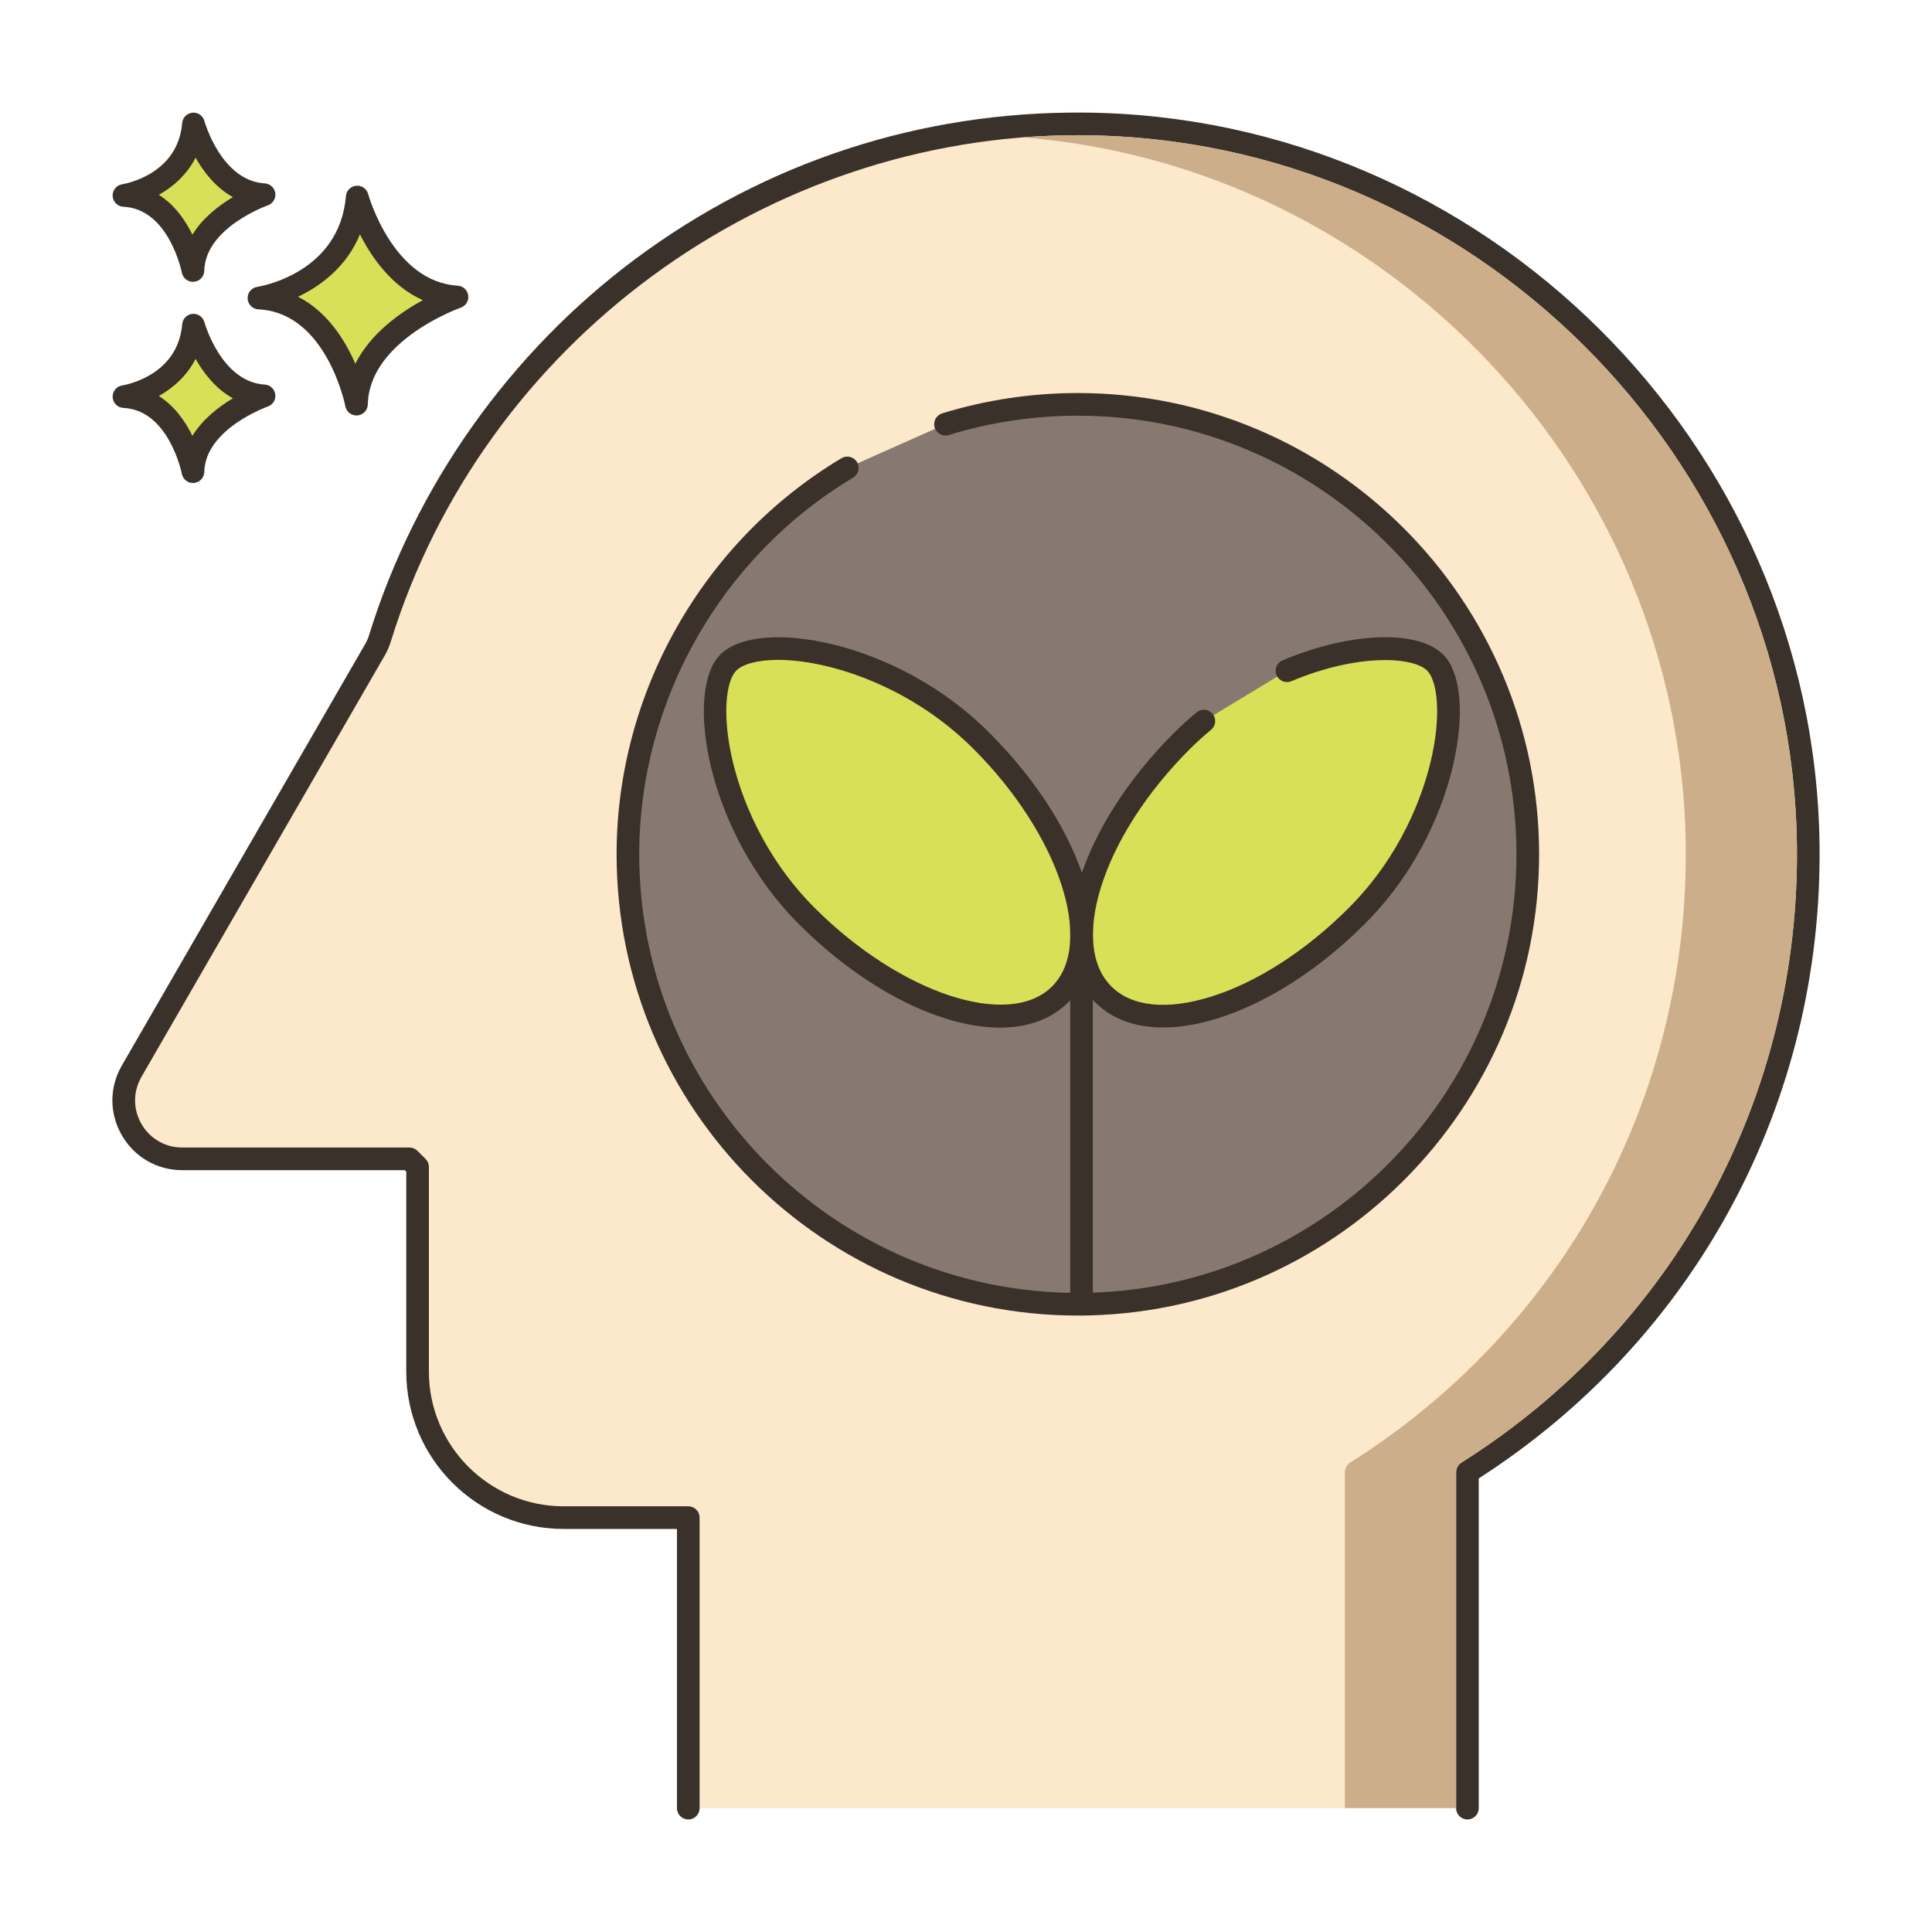
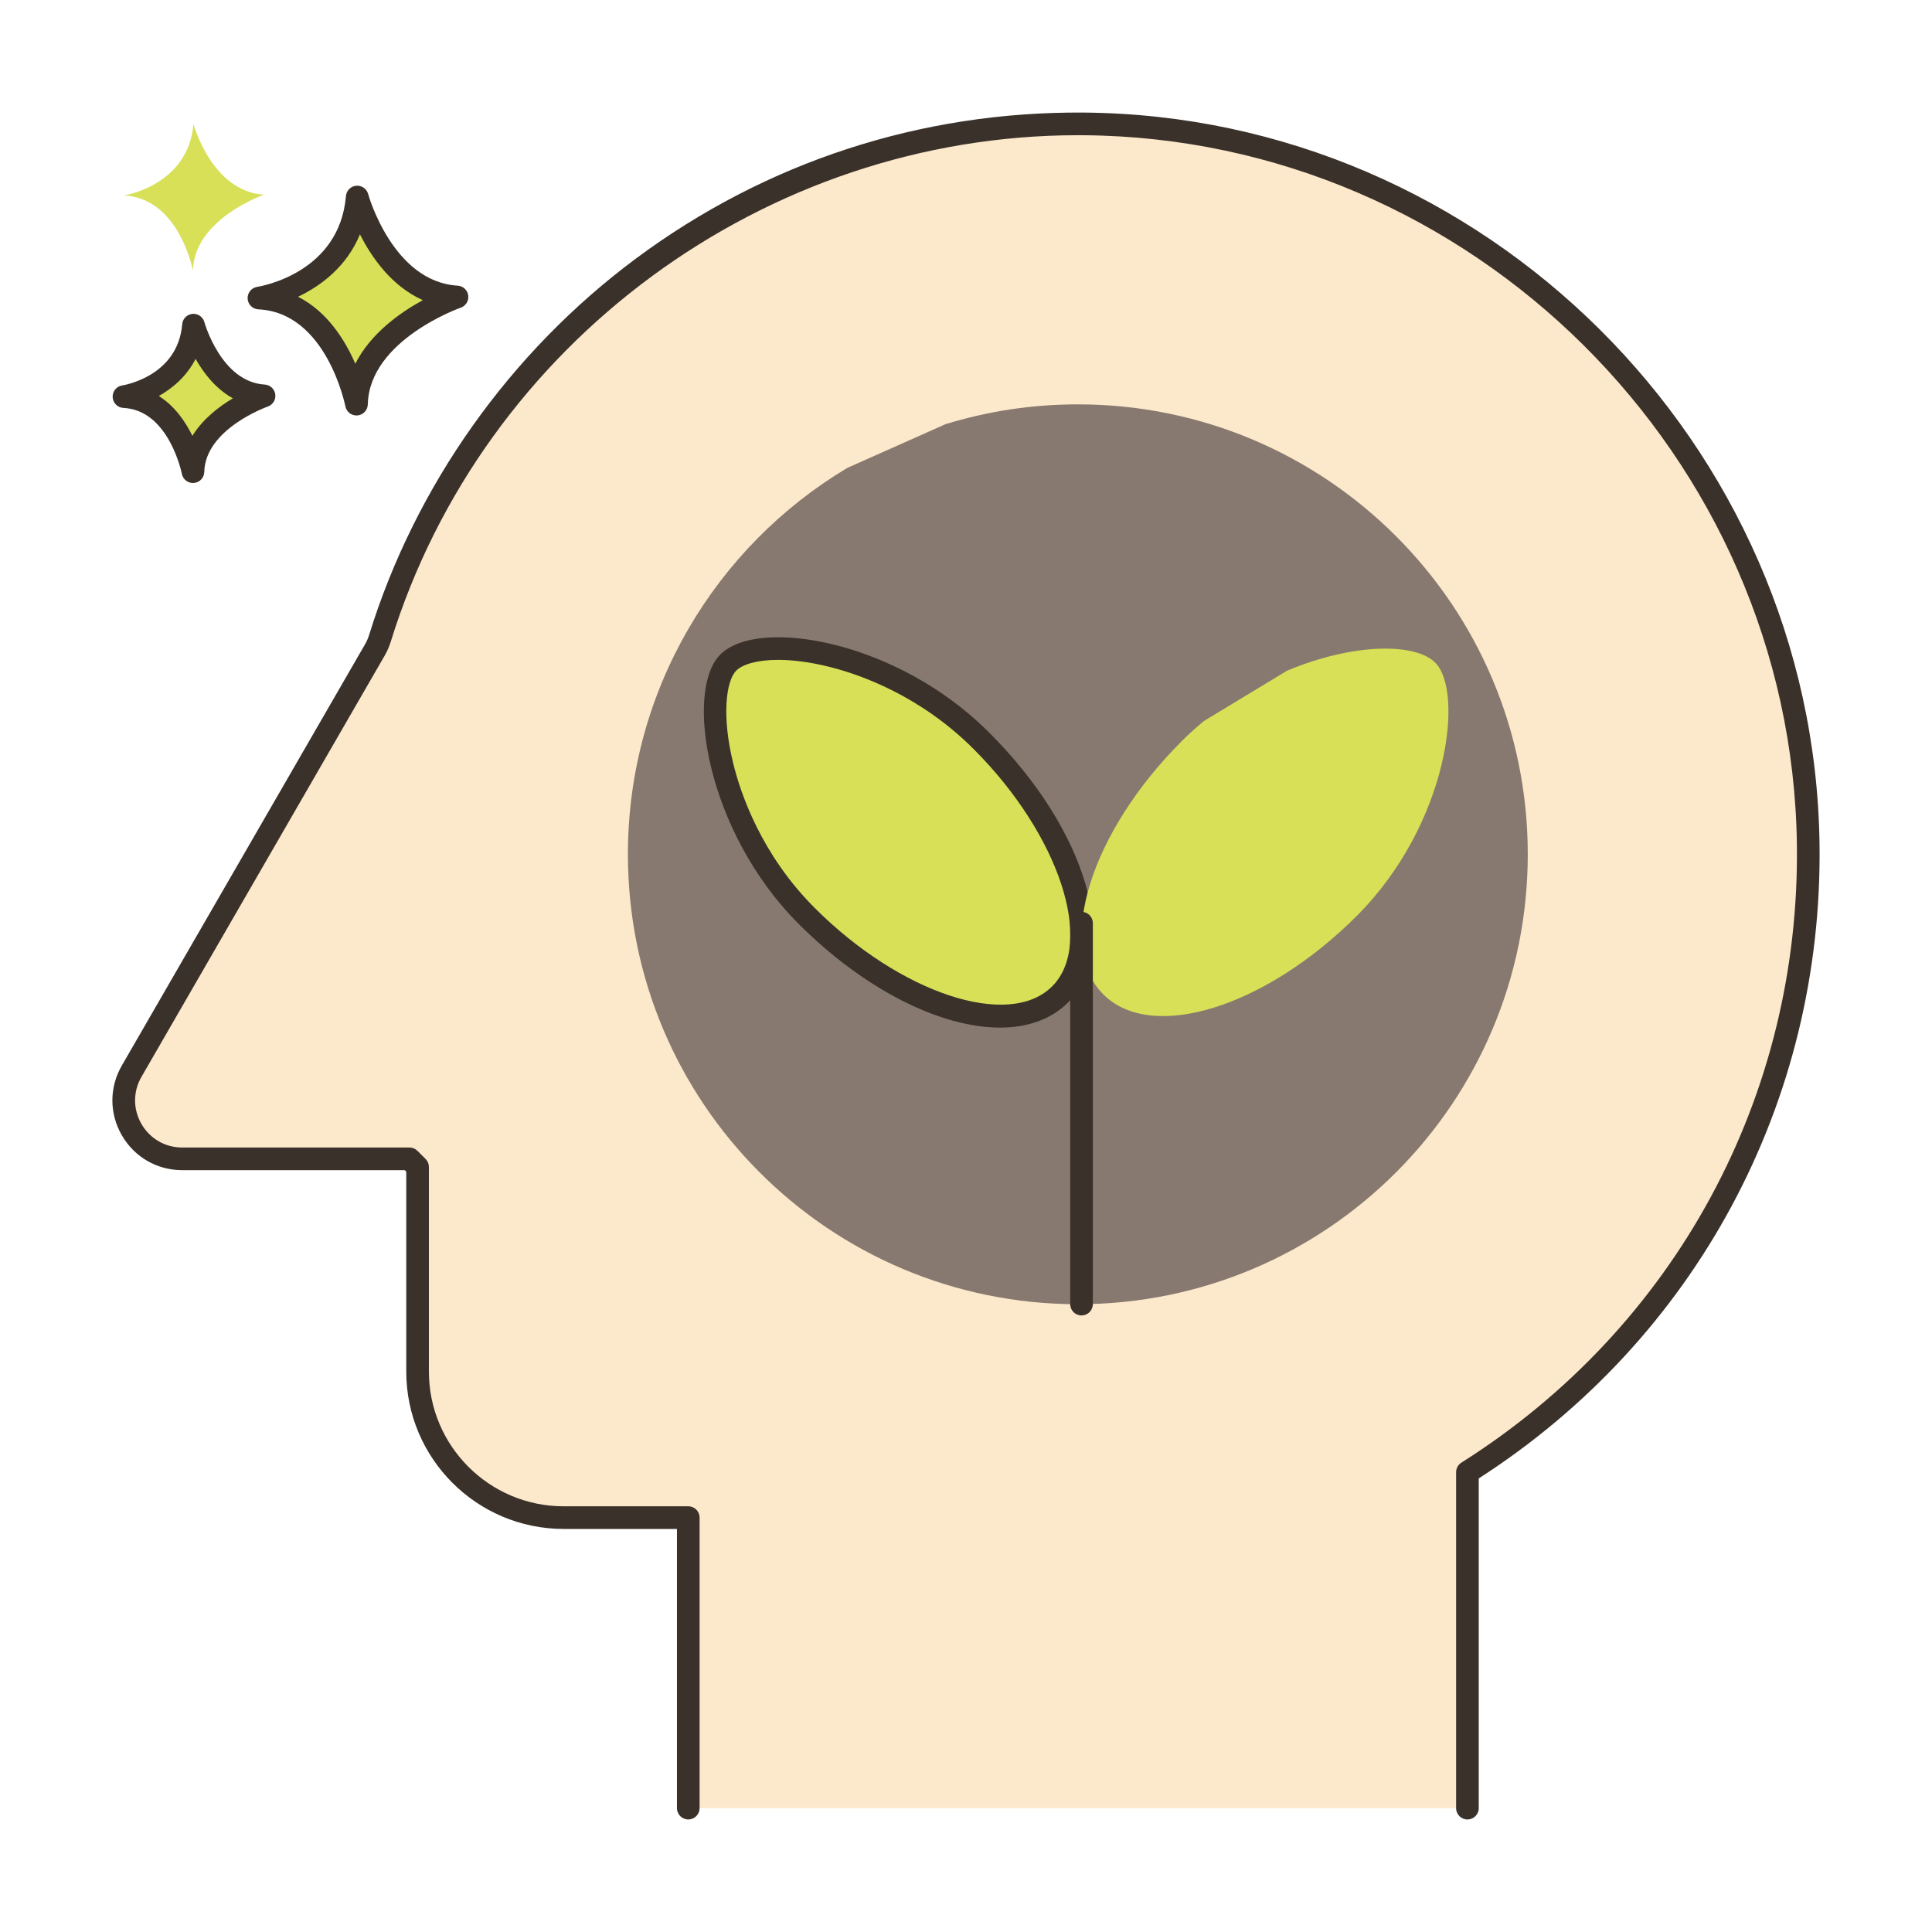
<svg xmlns="http://www.w3.org/2000/svg" id="Layer_2" x="0px" y="0px" viewBox="0 0 256 256" style="enable-background:new 0 0 256 256;" xml:space="preserve">
  <style type="text/css">	.st0{fill:#3A312A;}	.st1{fill:#D7E057;}	.st2{fill:#87796F;}	.st3{fill:#F16C7A;}	.st4{fill:#6B5B51;}	.st5{fill:#CE4E61;}	.st6{fill:#FCE8CB;}	.st7{fill:#8AC6DD;}	.st8{fill-rule:evenodd;clip-rule:evenodd;fill:#FCE8CB;}	.st9{fill:#F5978A;}	.st10{fill:#CCAE8B;}	.st11{fill:#B9BC39;}	.st12{fill:#68A8BC;}</style>
  <g>
    <g>
      <g>
        <path class="st1" d="M47.335,26.104c-0.974,11.564-13.025,13.39-13.025,13.39c10.347,0.487,12.925,14.059,12.925,14.059    c0.221-9.677,13.321-14.202,13.321-14.202C50.743,38.763,47.335,26.104,47.335,26.104z" />
      </g>
    </g>
    <g>
      <g>
        <path class="st0" d="M60.646,37.853c-8.605-0.514-11.832-12.024-11.864-12.14c-0.191-0.703-0.862-1.167-1.583-1.102    c-0.725,0.066-1.298,0.642-1.359,1.367c-0.86,10.215-11.313,11.963-11.754,12.032c-0.763,0.115-1.313,0.79-1.273,1.561    c0.04,0.77,0.657,1.384,1.427,1.421c9.028,0.425,11.499,12.719,11.523,12.843c0.137,0.711,0.759,1.217,1.472,1.217    c0.041,0,0.084-0.001,0.126-0.005c0.764-0.064,1.357-0.693,1.375-1.459c0.195-8.509,12.192-12.777,12.313-12.819    c0.675-0.235,1.092-0.915,0.994-1.623C61.944,38.437,61.36,37.896,60.646,37.853z M47.081,48.199    c-1.356-3.13-3.709-6.907-7.587-8.876c2.931-1.405,6.409-3.913,8.202-8.273c1.551,3.071,4.2,6.88,8.334,8.722    C53.023,41.412,49.107,44.178,47.081,48.199z" />
      </g>
    </g>
    <g>
      <g>
        <path class="st1" d="M25.636,43.085c-0.689,8.179-9.212,9.471-9.212,9.471c7.318,0.344,9.142,9.944,9.142,9.944    c0.156-6.844,9.422-10.045,9.422-10.045C28.047,52.039,25.636,43.085,25.636,43.085z" />
      </g>
    </g>
    <g>
      <g>
        <path class="st0" d="M35.078,50.957c-5.766-0.345-7.972-8.185-7.993-8.264c-0.19-0.702-0.854-1.165-1.582-1.102    c-0.725,0.065-1.299,0.642-1.36,1.368c-0.579,6.871-7.646,8.066-7.942,8.113c-0.763,0.115-1.313,0.79-1.273,1.561    c0.04,0.77,0.657,1.384,1.427,1.421c6.035,0.284,7.724,8.644,7.739,8.726c0.135,0.712,0.759,1.22,1.473,1.22    c0.041,0,0.083-0.001,0.125-0.005c0.765-0.063,1.358-0.694,1.376-1.461c0.13-5.709,8.332-8.634,8.412-8.662    c0.677-0.234,1.094-0.913,0.996-1.622C36.377,51.541,35.792,51,35.078,50.957z M25.494,57.752    c-0.924-1.886-2.34-3.947-4.447-5.28c1.856-1.041,3.697-2.63,4.871-4.916c1.057,1.874,2.654,3.954,4.941,5.223    C29.008,53.88,26.87,55.52,25.494,57.752z" />
      </g>
    </g>
    <g>
      <g>
        <path class="st1" d="M25.636,16.427c-0.689,8.179-9.212,9.471-9.212,9.471c7.318,0.344,9.142,9.944,9.142,9.944    c0.156-6.845,9.422-10.045,9.422-10.045C28.047,25.381,25.636,16.427,25.636,16.427z" />
      </g>
    </g>
    <g>
      <g>
-         <path class="st0" d="M35.078,24.299c-5.766-0.345-7.972-8.186-7.994-8.265c-0.19-0.702-0.854-1.166-1.582-1.102    c-0.725,0.065-1.299,0.642-1.36,1.368c-0.579,6.871-7.646,8.067-7.942,8.114c-0.763,0.115-1.313,0.79-1.273,1.561    c0.04,0.77,0.657,1.384,1.428,1.421c6.035,0.284,7.723,8.644,7.739,8.726c0.135,0.713,0.759,1.22,1.473,1.22    c0.041,0,0.083-0.001,0.125-0.005c0.765-0.063,1.358-0.694,1.376-1.461c0.13-5.709,8.331-8.634,8.412-8.662    c0.676-0.234,1.094-0.913,0.996-1.622C36.377,24.884,35.792,24.342,35.078,24.299z M25.494,31.094    c-0.924-1.885-2.34-3.947-4.447-5.28c1.856-1.041,3.697-2.63,4.871-4.916c1.057,1.874,2.654,3.954,4.941,5.224    C29.008,27.223,26.87,28.862,25.494,31.094z" />
-       </g>
+         </g>
    </g>
    <g>
      <g>
        <path class="st6" d="M143.591,16.417c-43.817-0.341-80.958,28.439-93.241,68.142c-0.167,0.54-0.391,1.061-0.673,1.55    L17.443,141.94c-2.98,5.161,0.745,11.612,6.704,11.612h30.108c0.419,0.419,0.658,0.658,1.077,1.077v27.115    c0,10.686,8.662,19.348,19.348,19.348H91.2v38.495h103.242v-44.512c27.5-17.374,45.644-48.213,45.155-83.259    C238.865,59.456,195.955,16.824,143.591,16.417z" />
      </g>
    </g>
    <g>
      <g>
        <path class="st0" d="M143.603,14.917c-21.566-0.164-42.096,6.523-59.352,19.351C67.576,46.663,55.027,64.366,48.917,84.115    c-0.137,0.442-0.318,0.861-0.539,1.244L16.144,141.19c-1.671,2.893-1.671,6.348,0,9.241c1.671,2.894,4.662,4.621,8.004,4.621    h29.486l0.198,0.198v26.494c0,11.496,9.352,20.848,20.848,20.848H89.7v36.995c0,0.829,0.671,1.5,1.5,1.5s1.5-0.671,1.5-1.5    v-38.495c0-0.829-0.671-1.5-1.5-1.5H74.679c-9.841,0-17.848-8.006-17.848-17.848v-27.115c0-0.397-0.158-0.779-0.439-1.06    l-1.077-1.077c-0.281-0.281-0.663-0.439-1.06-0.439H24.148c-2.256,0-4.277-1.167-5.405-3.121c-1.128-1.954-1.128-4.287,0-6.241    l32.235-55.832c0.332-0.576,0.604-1.201,0.807-1.856c12.249-39.593,49.627-67.088,91.066-67.088c0.242,0,0.488,0.001,0.729,0.003    c51.399,0.4,93.799,42.533,94.516,93.921c0.467,33.444-16.152,64.087-44.456,81.969c-0.435,0.275-0.699,0.753-0.699,1.268v44.512    c0,0.829,0.671,1.5,1.5,1.5c0.829,0,1.5-0.671,1.5-1.5v-43.689c28.769-18.505,45.632-49.881,45.155-84.102    C240.356,58.789,196.621,15.33,143.603,14.917z" />
      </g>
    </g>
    <g>
      <g>
        <path class="st2" d="M142.82,53.58c-6.104,0-11.993,0.922-17.538,2.626l-13.01,5.794c-17.409,10.41-29.07,29.439-29.07,51.198    c0,32.926,26.692,59.618,59.618,59.618c32.926,0,59.618-26.692,59.618-59.618C202.439,80.272,175.747,53.58,142.82,53.58z" />
      </g>
    </g>
    <g>
      <g>
-         <path class="st0" d="M142.82,52.08c-6.117,0-12.166,0.906-17.979,2.693c-0.792,0.243-1.236,1.083-0.993,1.875    c0.243,0.792,1.083,1.239,1.875,0.993c5.526-1.699,11.279-2.56,17.097-2.56c32.046,0,58.118,26.072,58.118,58.119    c0,32.046-26.072,58.118-58.118,58.118c-32.046,0-58.118-26.072-58.118-58.118c0-20.333,10.859-39.458,28.34-49.91    c0.711-0.425,0.942-1.346,0.518-2.058c-0.425-0.711-1.347-0.942-2.058-0.518c-18.381,10.991-29.8,31.103-29.8,52.485    c0,33.701,27.417,61.118,61.118,61.118c33.701,0,61.118-27.417,61.118-61.118C203.938,79.498,176.521,52.08,142.82,52.08z" />
-       </g>
+         </g>
    </g>
    <g>
      <g>
-         <path class="st10" d="M143.579,17.913h-0.73c-2.47,0-4.92,0.1-7.35,0.29c48.36,3.79,87.18,44.48,87.87,93.63    c0.47,33.45-16.15,64.09-44.46,81.97c-0.43,0.28-0.7,0.76-0.7,1.27v44.51h14.73v-44.51c0-0.51,0.27-0.99,0.7-1.27    c28.3-17.88,44.92-48.52,44.46-81.97C237.379,60.453,194.979,18.313,143.579,17.913z" />
-       </g>
+         </g>
    </g>
    <g>
      <g>
        <ellipse transform="matrix(0.707 -0.707 0.707 0.707 -42.925 115.934)" class="st1" cx="118.483" cy="109.782" rx="16.389" ry="31.09" />
      </g>
    </g>
    <g>
      <g>
        <path class="st0" d="M131.132,97.132c-7.6-7.601-16.107-10.58-20.501-11.68c-6.863-1.717-12.684-1.226-15.192,1.284    c-4.766,4.765-1.879,23.42,10.396,35.694c8.806,8.806,18.892,13.732,26.669,13.732c3.635,0,6.766-1.076,9.025-3.336    C148.621,125.733,144.055,110.054,131.132,97.132z M139.407,130.706c-5.705,5.707-20.11,0.946-31.452-10.396    c-7.039-7.04-9.792-15.041-10.807-19.183c-1.531-6.253-0.952-10.905,0.412-12.269c0.825-0.825,2.746-1.422,5.547-1.422    c1.888,0,4.175,0.271,6.796,0.927c4.094,1.024,12.019,3.801,19.109,10.891C140.352,110.595,145.113,124.998,139.407,130.706z" />
      </g>
    </g>
    <g>
      <g>
        <path class="st1" d="M190.168,87.797c-2.653-2.653-10.877-2.595-19.641,1.08l-11.008,6.663c-1,0.828-1.979,1.707-2.924,2.652    c-12.142,12.142-16.796,27.173-10.396,33.573c6.4,6.4,21.431,1.746,33.573-10.396C191.914,109.229,194.042,91.671,190.168,87.797    z" />
      </g>
    </g>
    <g>
      <g>
-         <path class="st0" d="M191.229,86.737c-3.334-3.334-12.285-3.016-21.281,0.758c-0.764,0.32-1.124,1.199-0.803,1.963    c0.321,0.765,1.2,1.125,1.963,0.803c8.92-3.741,16.185-3.218,18-1.403c1.364,1.364,1.943,6.016,0.412,12.269    c-1.015,4.143-3.768,12.144-10.807,19.183c-5.703,5.703-12.21,9.886-18.323,11.779c-5.783,1.791-10.446,1.3-13.129-1.383    c-2.683-2.683-3.174-7.346-1.383-13.129c1.893-6.112,6.076-12.62,11.779-18.323c0.865-0.865,1.788-1.702,2.821-2.557    c0.638-0.529,0.727-1.474,0.198-2.112c-0.528-0.637-1.474-0.726-2.112-0.198c-1.106,0.916-2.096,1.814-3.028,2.747    c-6.042,6.042-10.489,12.987-12.523,19.557c-2.136,6.899-1.38,12.63,2.128,16.138c2.201,2.201,5.276,3.318,8.965,3.318    c2.192,0,4.601-0.395,7.172-1.19c6.569-2.035,13.515-6.482,19.556-12.524c7.555-7.555,10.511-16.144,11.6-20.59    C194.12,94.954,193.658,89.166,191.229,86.737z" />
-       </g>
+         </g>
    </g>
    <g>
      <g>
        <path class="st0" d="M143.307,120.821c-0.829,0-1.5,0.671-1.5,1.5v50.482c0,0.829,0.671,1.5,1.5,1.5c0.829,0,1.5-0.671,1.5-1.5    v-50.482C144.807,121.492,144.136,120.821,143.307,120.821z" />
      </g>
    </g>
  </g>
</svg>